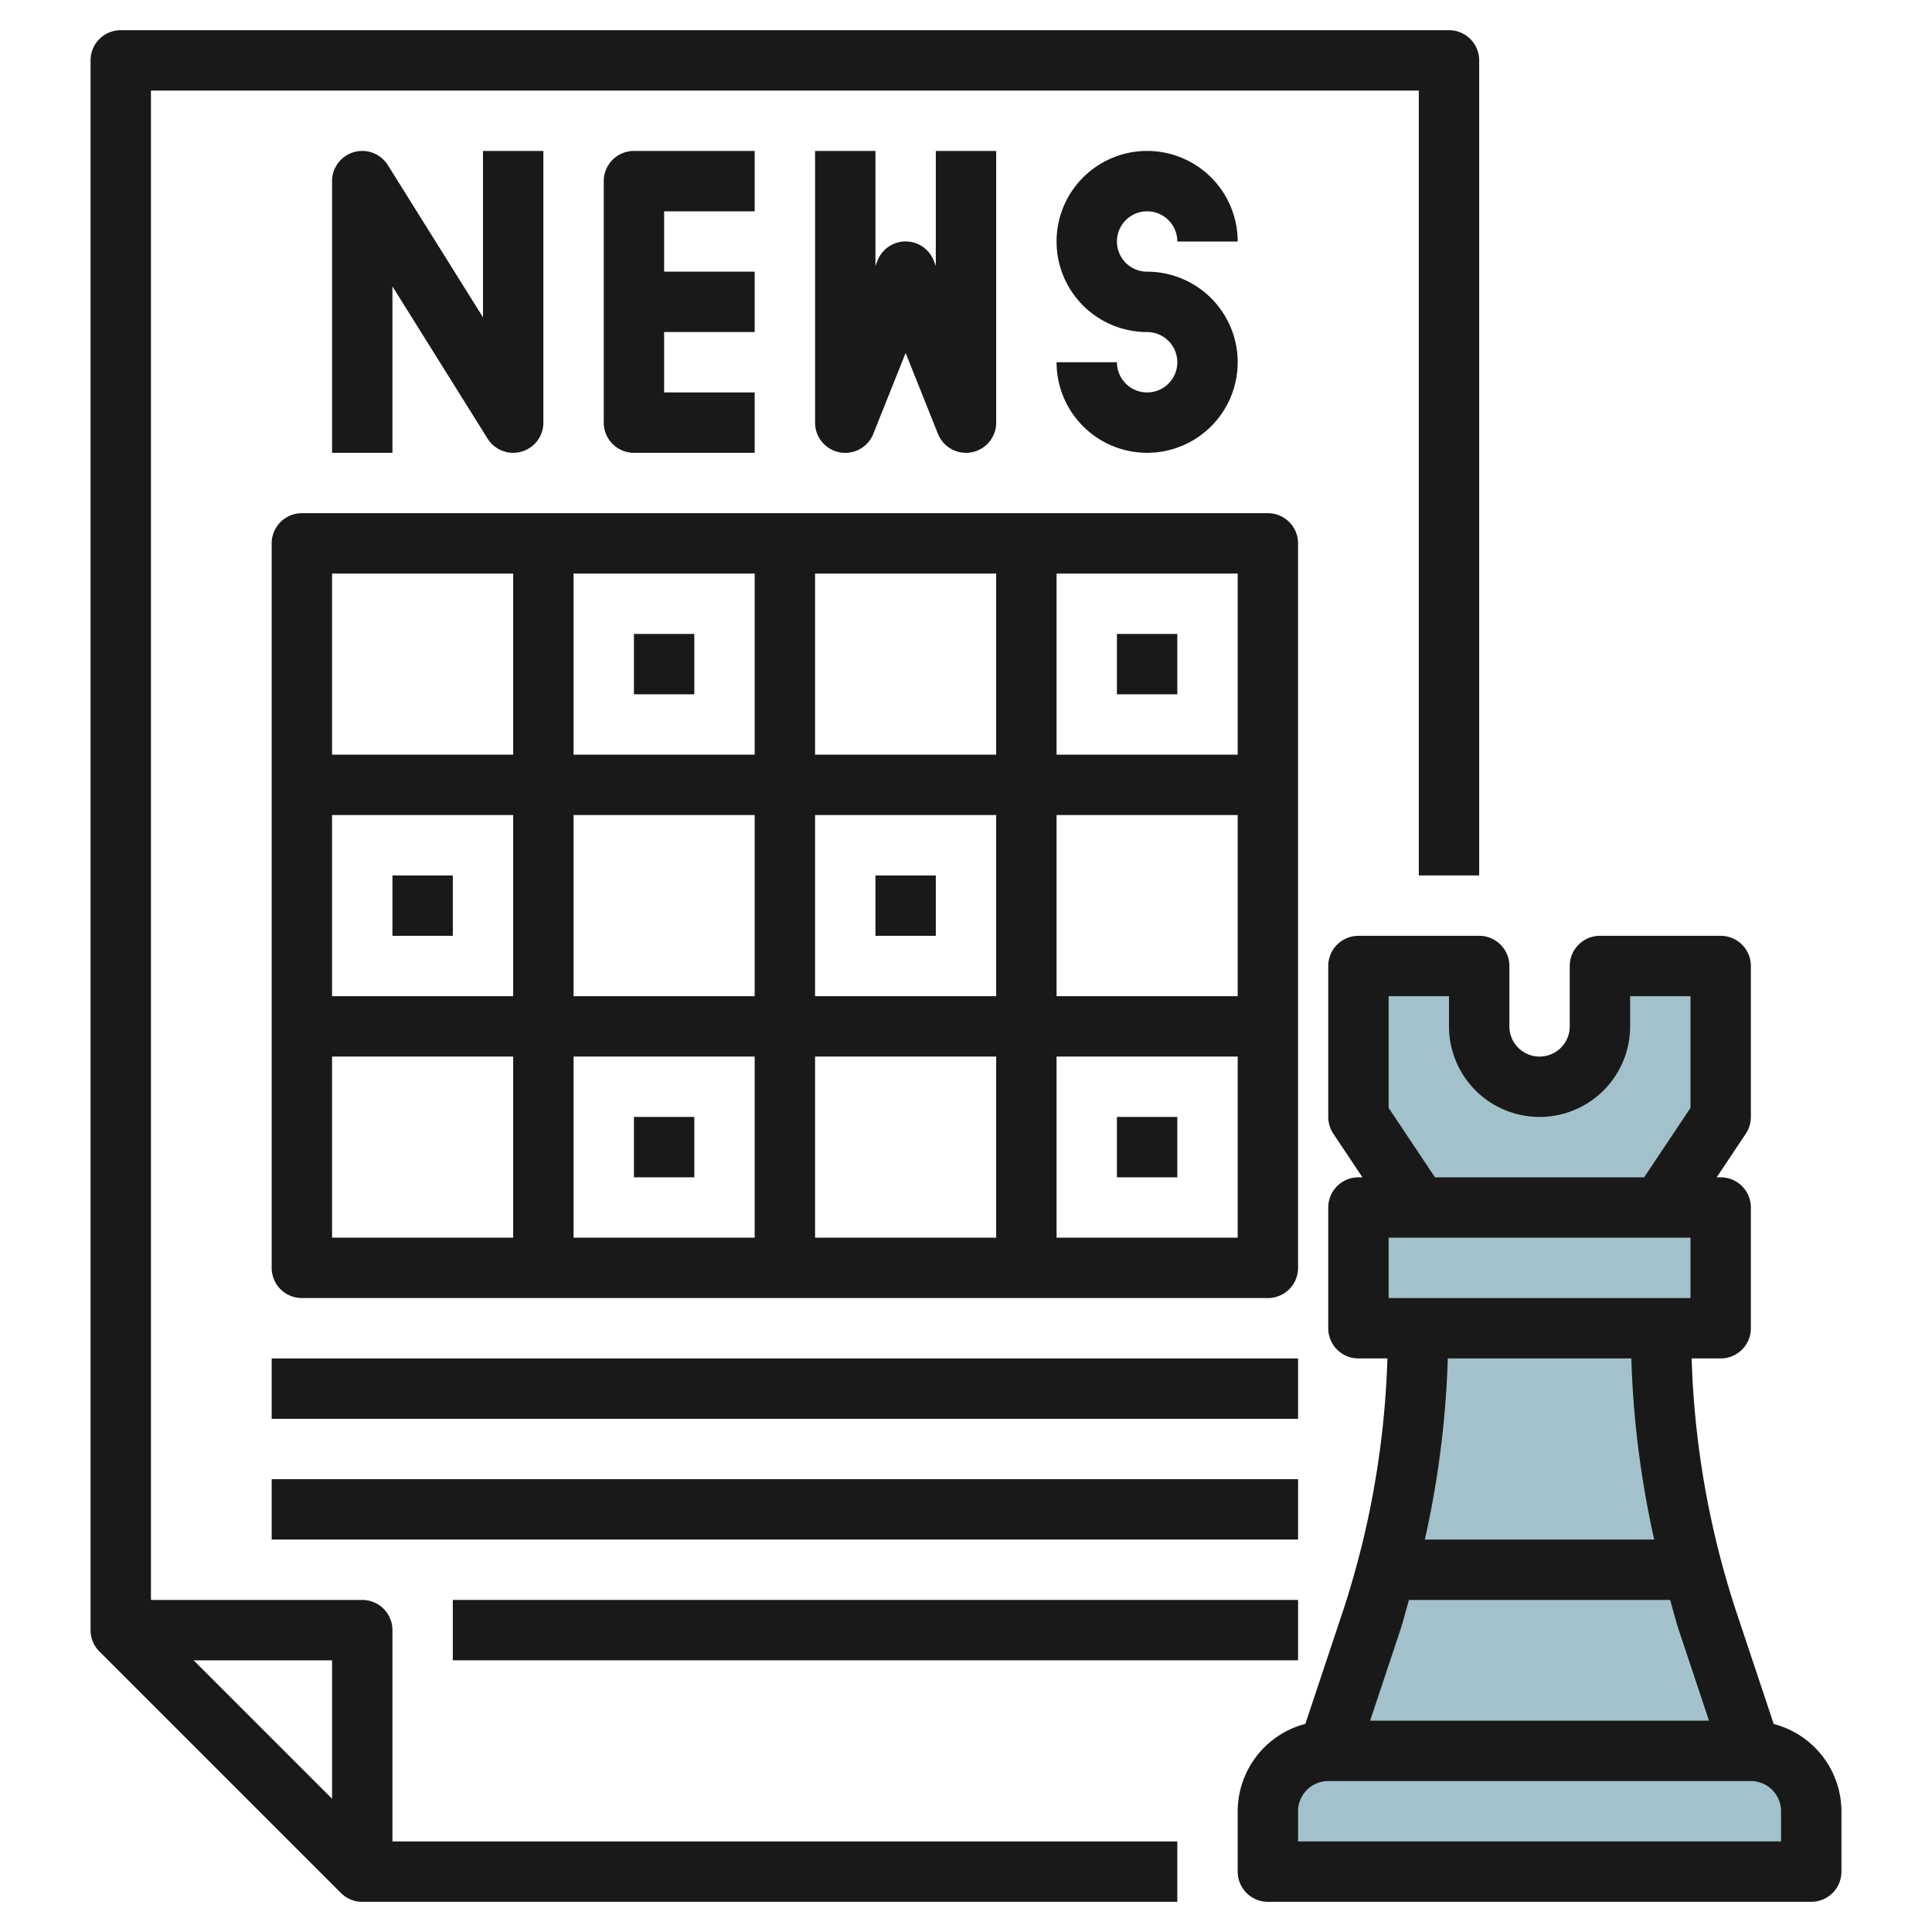
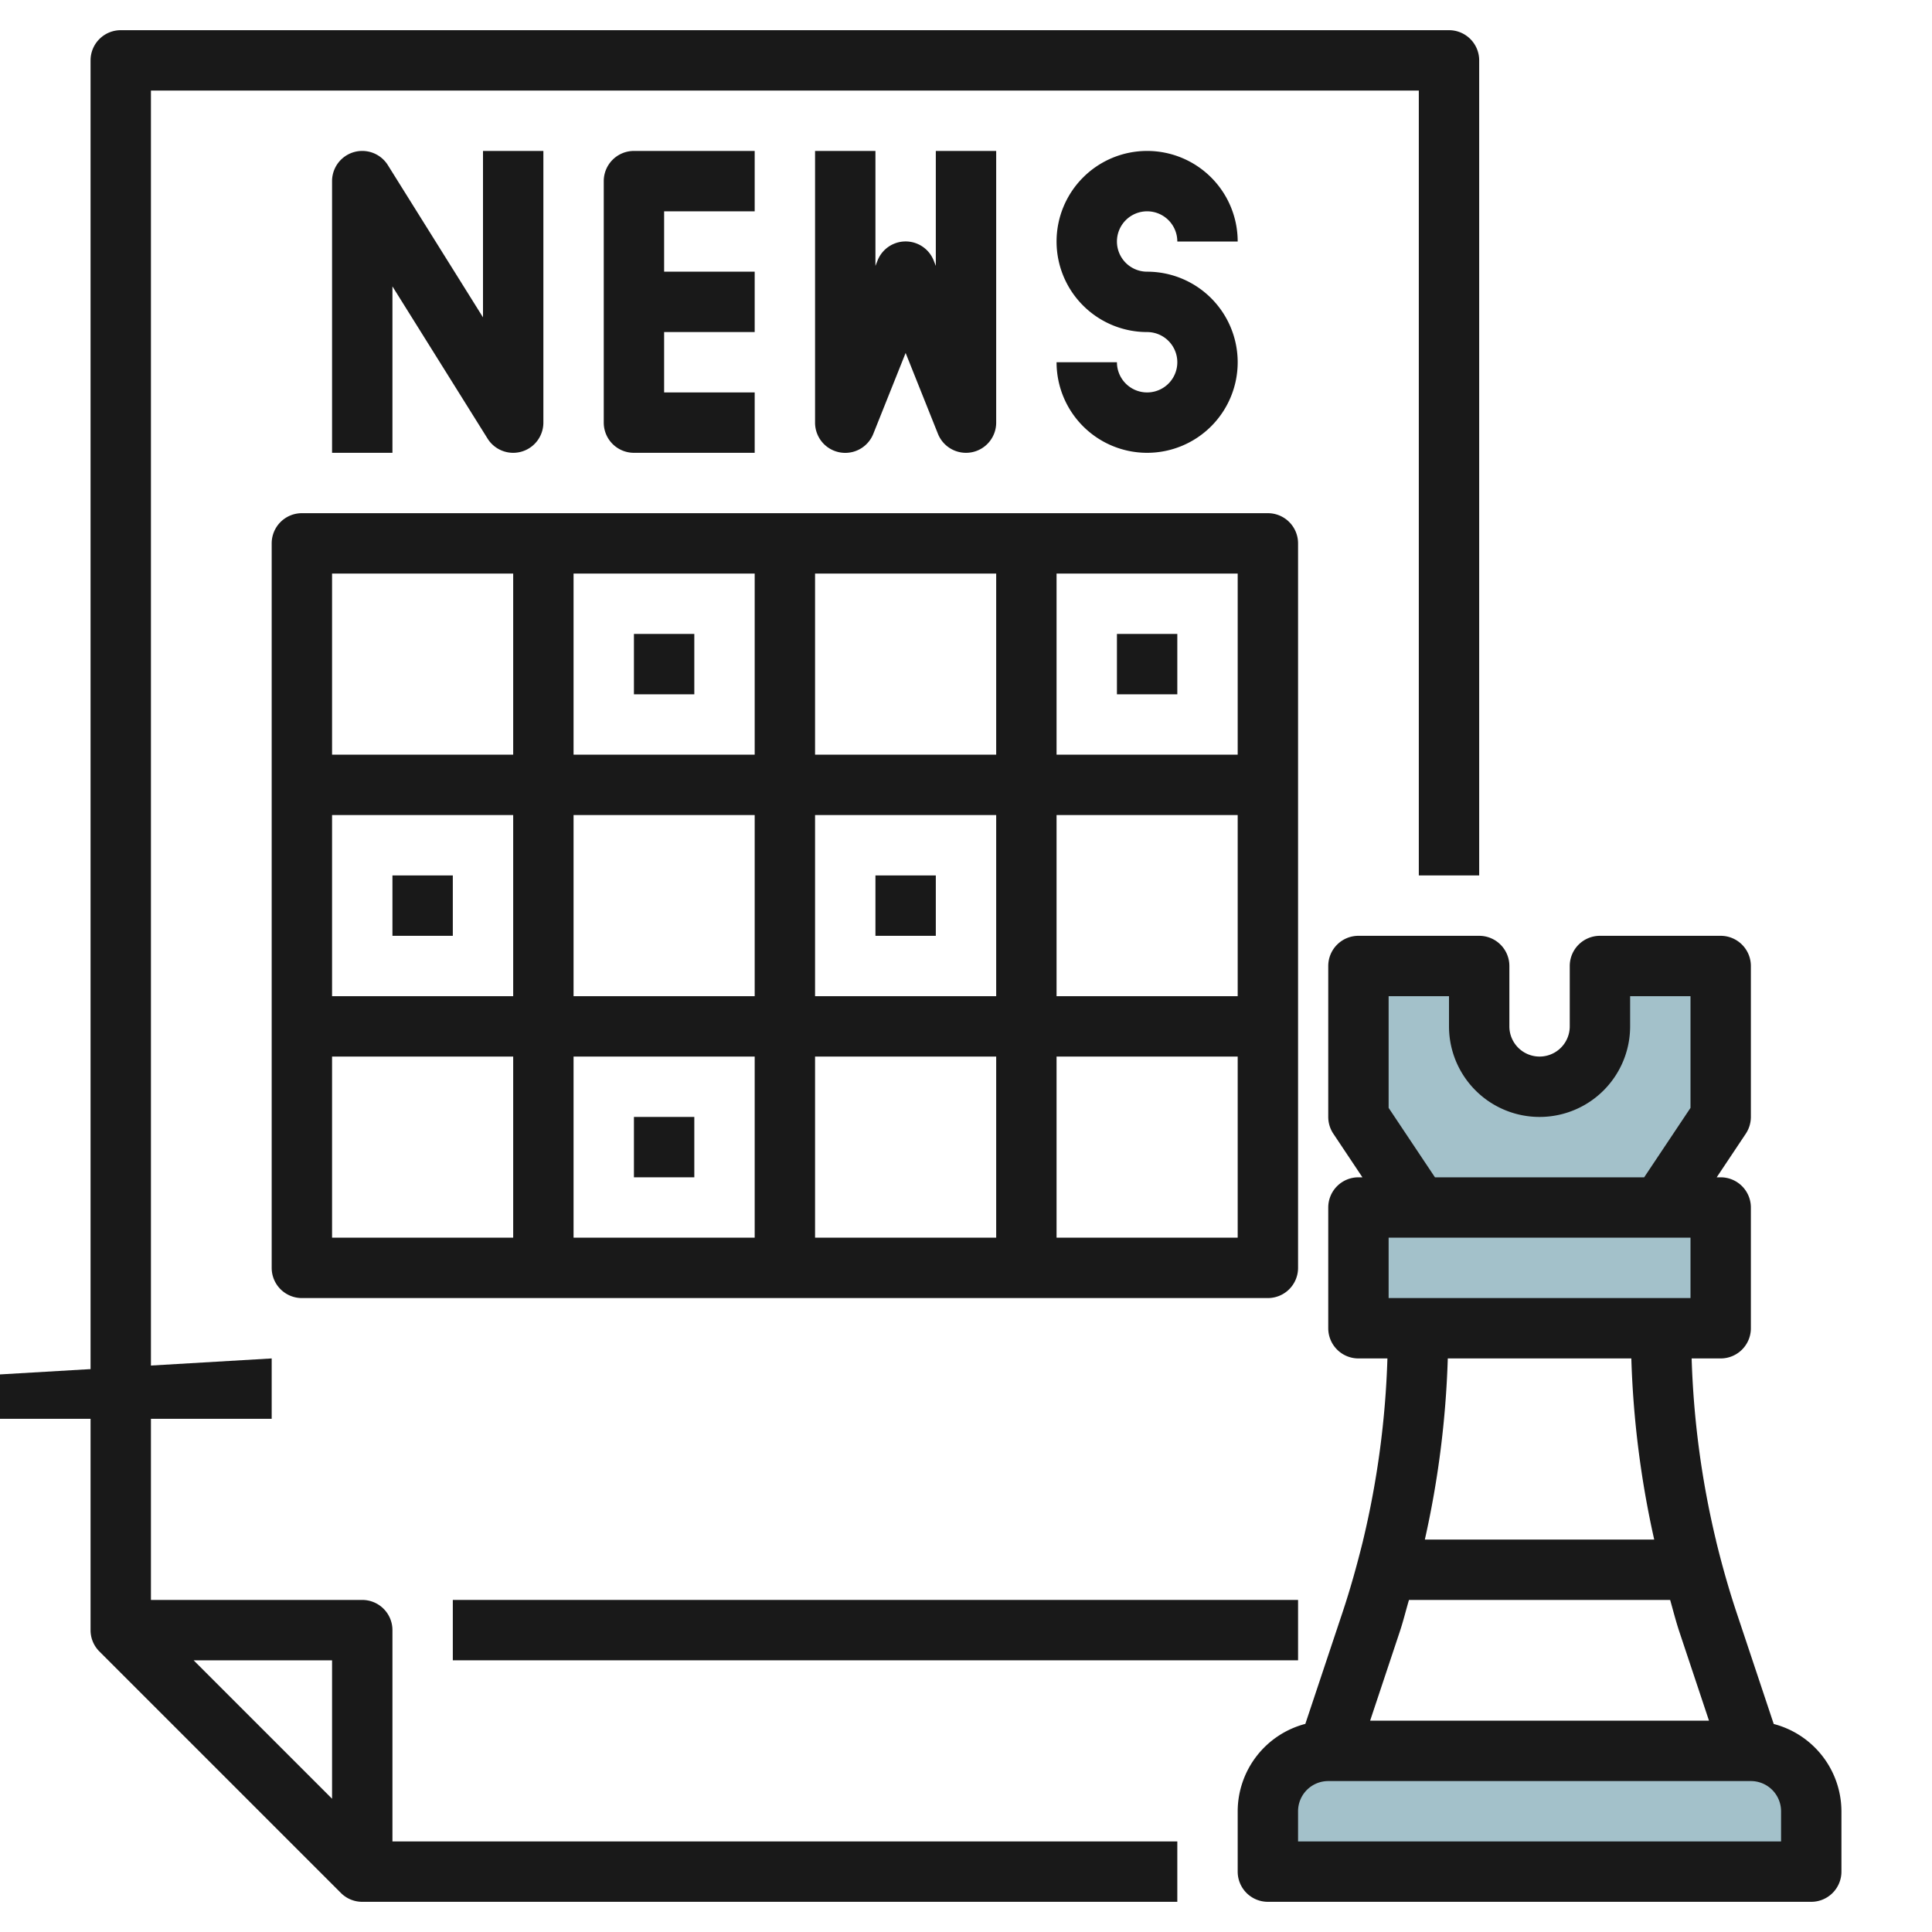
<svg xmlns="http://www.w3.org/2000/svg" id="Layer_3" height="512" viewBox="0 0 64 64" width="512" data-name="Layer 3">
  <path d="m42 62v-2a2 2 0 0 1 2-2h14a2 2 0 0 1 2 2v2z" fill="#a3c1ca" />
  <path d="m45 40h12v4h-12z" fill="#a3c1ca" />
-   <path d="m56.581 53.743a30.811 30.811 0 0 1 -1.581-9.743h-8a30.811 30.811 0 0 1 -1.581 9.743l-1.419 4.257h14z" fill="#a3c1ca" />
  <path d="m55 40 2-3v-5h-4v2a2 2 0 0 1 -2 2 2 2 0 0 1 -2-2v-2h-4v5l2 3z" fill="#a3c1ca" />
  <g fill="#191919">
    <path d="m16.152 14.53a1 1 0 0 0 1.848-.53v-9h-2v5.513l-3.152-5.043a1 1 0 0 0 -1.848.53v9h2v-5.513z" />
    <path d="m25 7v-2h-4a1 1 0 0 0 -1 1v8a1 1 0 0 0 1 1h4v-2h-3v-2h3v-2h-3v-2z" />
    <path d="m27 5v9a1 1 0 0 0 1.929.372l1.071-2.68 1.071 2.68a1 1 0 0 0 .929.628 1.019 1.019 0 0 0 .19-.018 1 1 0 0 0 .81-.982v-9h-2v3.808l-.071-.18a1 1 0 0 0 -1.858 0l-.071.18v-3.808z" />
    <path d="m38 13a1 1 0 0 1 -1-1h-2a3 3 0 1 0 3-3 1 1 0 1 1 1-1h2a3 3 0 1 0 -3 3 1 1 0 0 1 0 2z" />
    <path d="m13 54a1 1 0 0 0 -1-1h-7v-50h42v26h2v-27a1 1 0 0 0 -1-1h-44a1 1 0 0 0 -1 1v52a.994.994 0 0 0 .294.708l8 8a.994.994 0 0 0 .706.292h27v-2h-26zm-2 5.586-4.586-4.586h4.586z" />
    <path d="m43 18a1 1 0 0 0 -1-1h-32a1 1 0 0 0 -1 1v24a1 1 0 0 0 1 1h32a1 1 0 0 0 1-1zm-2 7h-6v-6h6zm-22 2h6v6h-6zm-2 6h-6v-6h6zm8-8h-6v-6h6zm2-6h6v6h-6zm-2 16v6h-6v-6zm2 0h6v6h-6zm0-2v-6h6v6zm8-6h6v6h-6zm-18-8v6h-6v-6zm-6 16h6v6h-6zm24 6v-6h6v6z" />
    <path d="m21 21h2v2h-2z" />
    <path d="m13 29h2v2h-2z" />
    <path d="m37 21h2v2h-2z" />
    <path d="m29 29h2v2h-2z" />
-     <path d="m37 37h2v2h-2z" />
    <path d="m21 37h2v2h-2z" />
-     <path d="m9 45h34v2h-34z" />
-     <path d="m9 49h34v2h-34z" />
+     <path d="m9 45v2h-34z" />
    <path d="m15 53h28v2h-28z" />
    <path d="m58.757 57.109-1.228-3.682c-.264-.792-.49-1.594-.686-2.4v-.027h-.005a29.694 29.694 0 0 1 -.8-6h.962a1 1 0 0 0 1-1v-4a1 1 0 0 0 -1-1h-.132l.964-1.445a1.006 1.006 0 0 0 .168-.555v-5a1 1 0 0 0 -1-1h-4a1 1 0 0 0 -1 1v2a1 1 0 0 1 -2 0v-2a1 1 0 0 0 -1-1h-4a1 1 0 0 0 -1 1v5a1.006 1.006 0 0 0 .168.555l.964 1.445h-.132a1 1 0 0 0 -1 1v4a1 1 0 0 0 1 1h.96a29.765 29.765 0 0 1 -.8 6h-.005v.024c-.2.808-.422 1.61-.686 2.4l-1.228 3.682a3 3 0 0 0 -2.241 2.894v2a1 1 0 0 0 1 1h18a1 1 0 0 0 1-1v-2a3 3 0 0 0 -2.243-2.891zm-12.083-4.109h8.652c.1.353.19.71.307 1.06l.98 2.94h-11.226l.98-2.941c.117-.35.203-.706.307-1.059zm-.674-10v-2h10v2zm0-6.3v-3.7h2v1a3 3 0 0 0 6 0v-1h2v3.7l-1.535 2.3h-6.93zm1.96 8.3h6.08a31.758 31.758 0 0 0 .758 6h-7.598a31.758 31.758 0 0 0 .76-6zm11.04 16h-16v-1a1 1 0 0 1 1-1h14a1 1 0 0 1 1 1z" />
  </g>
</svg>